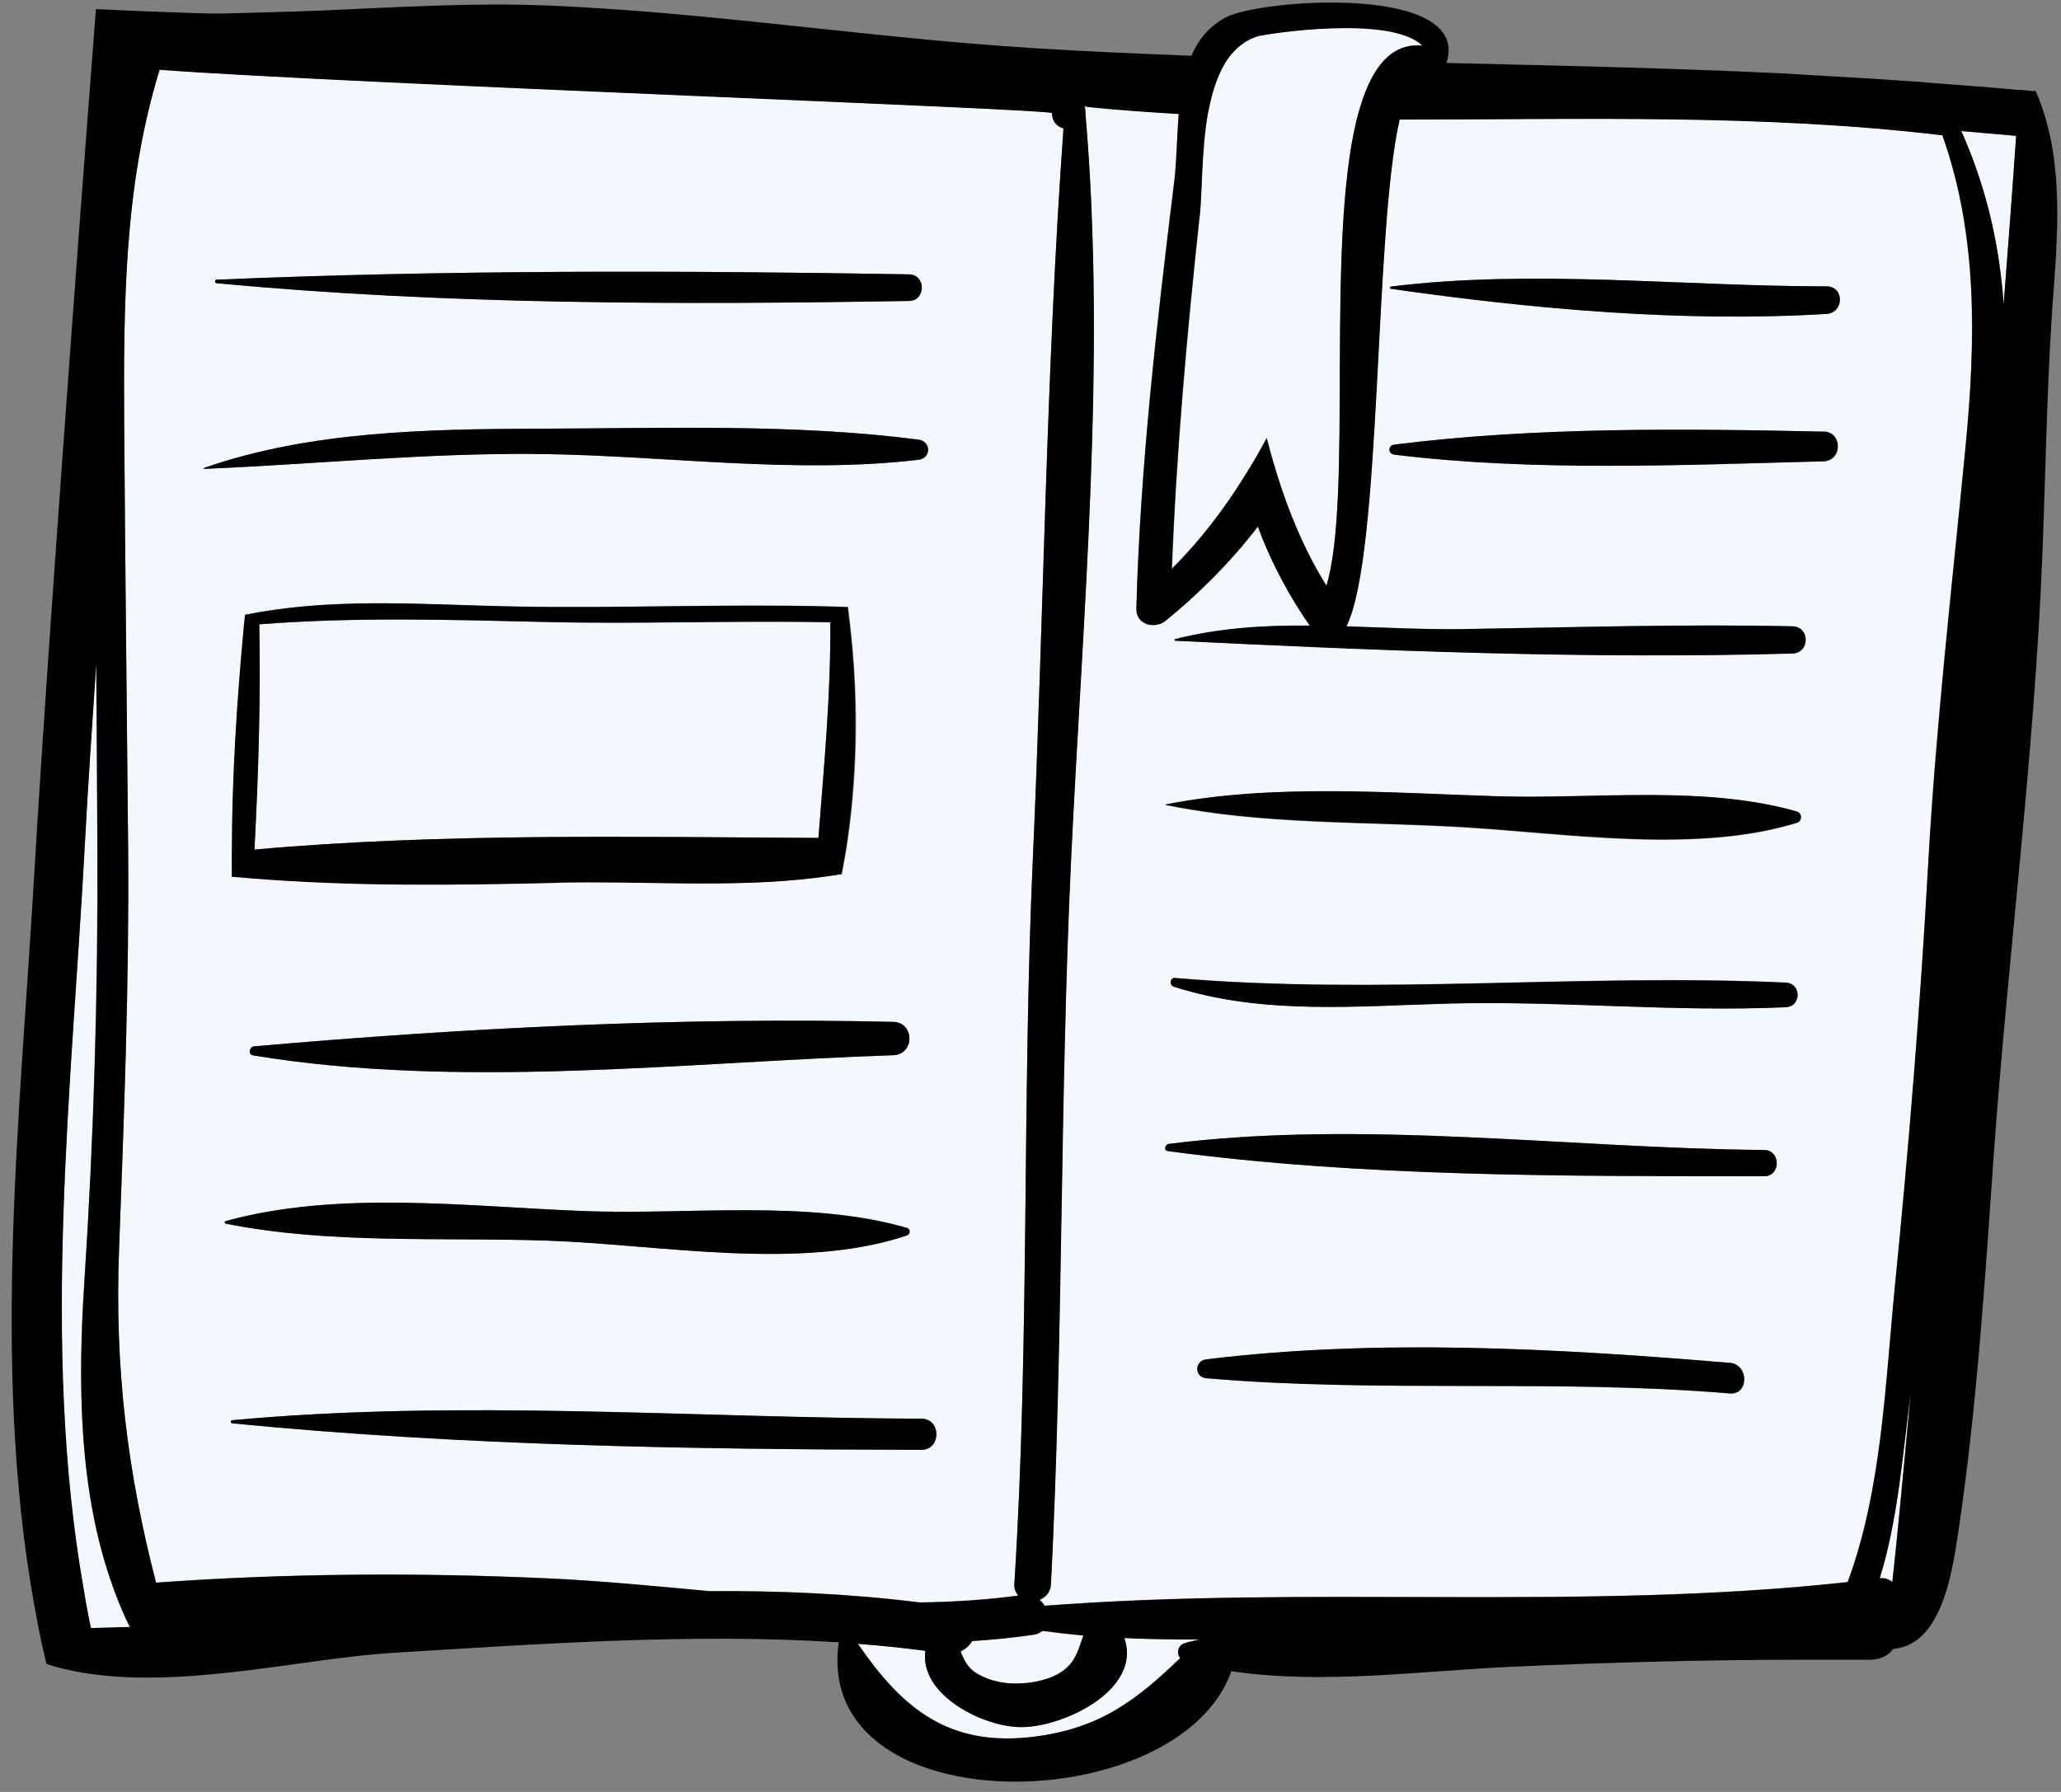
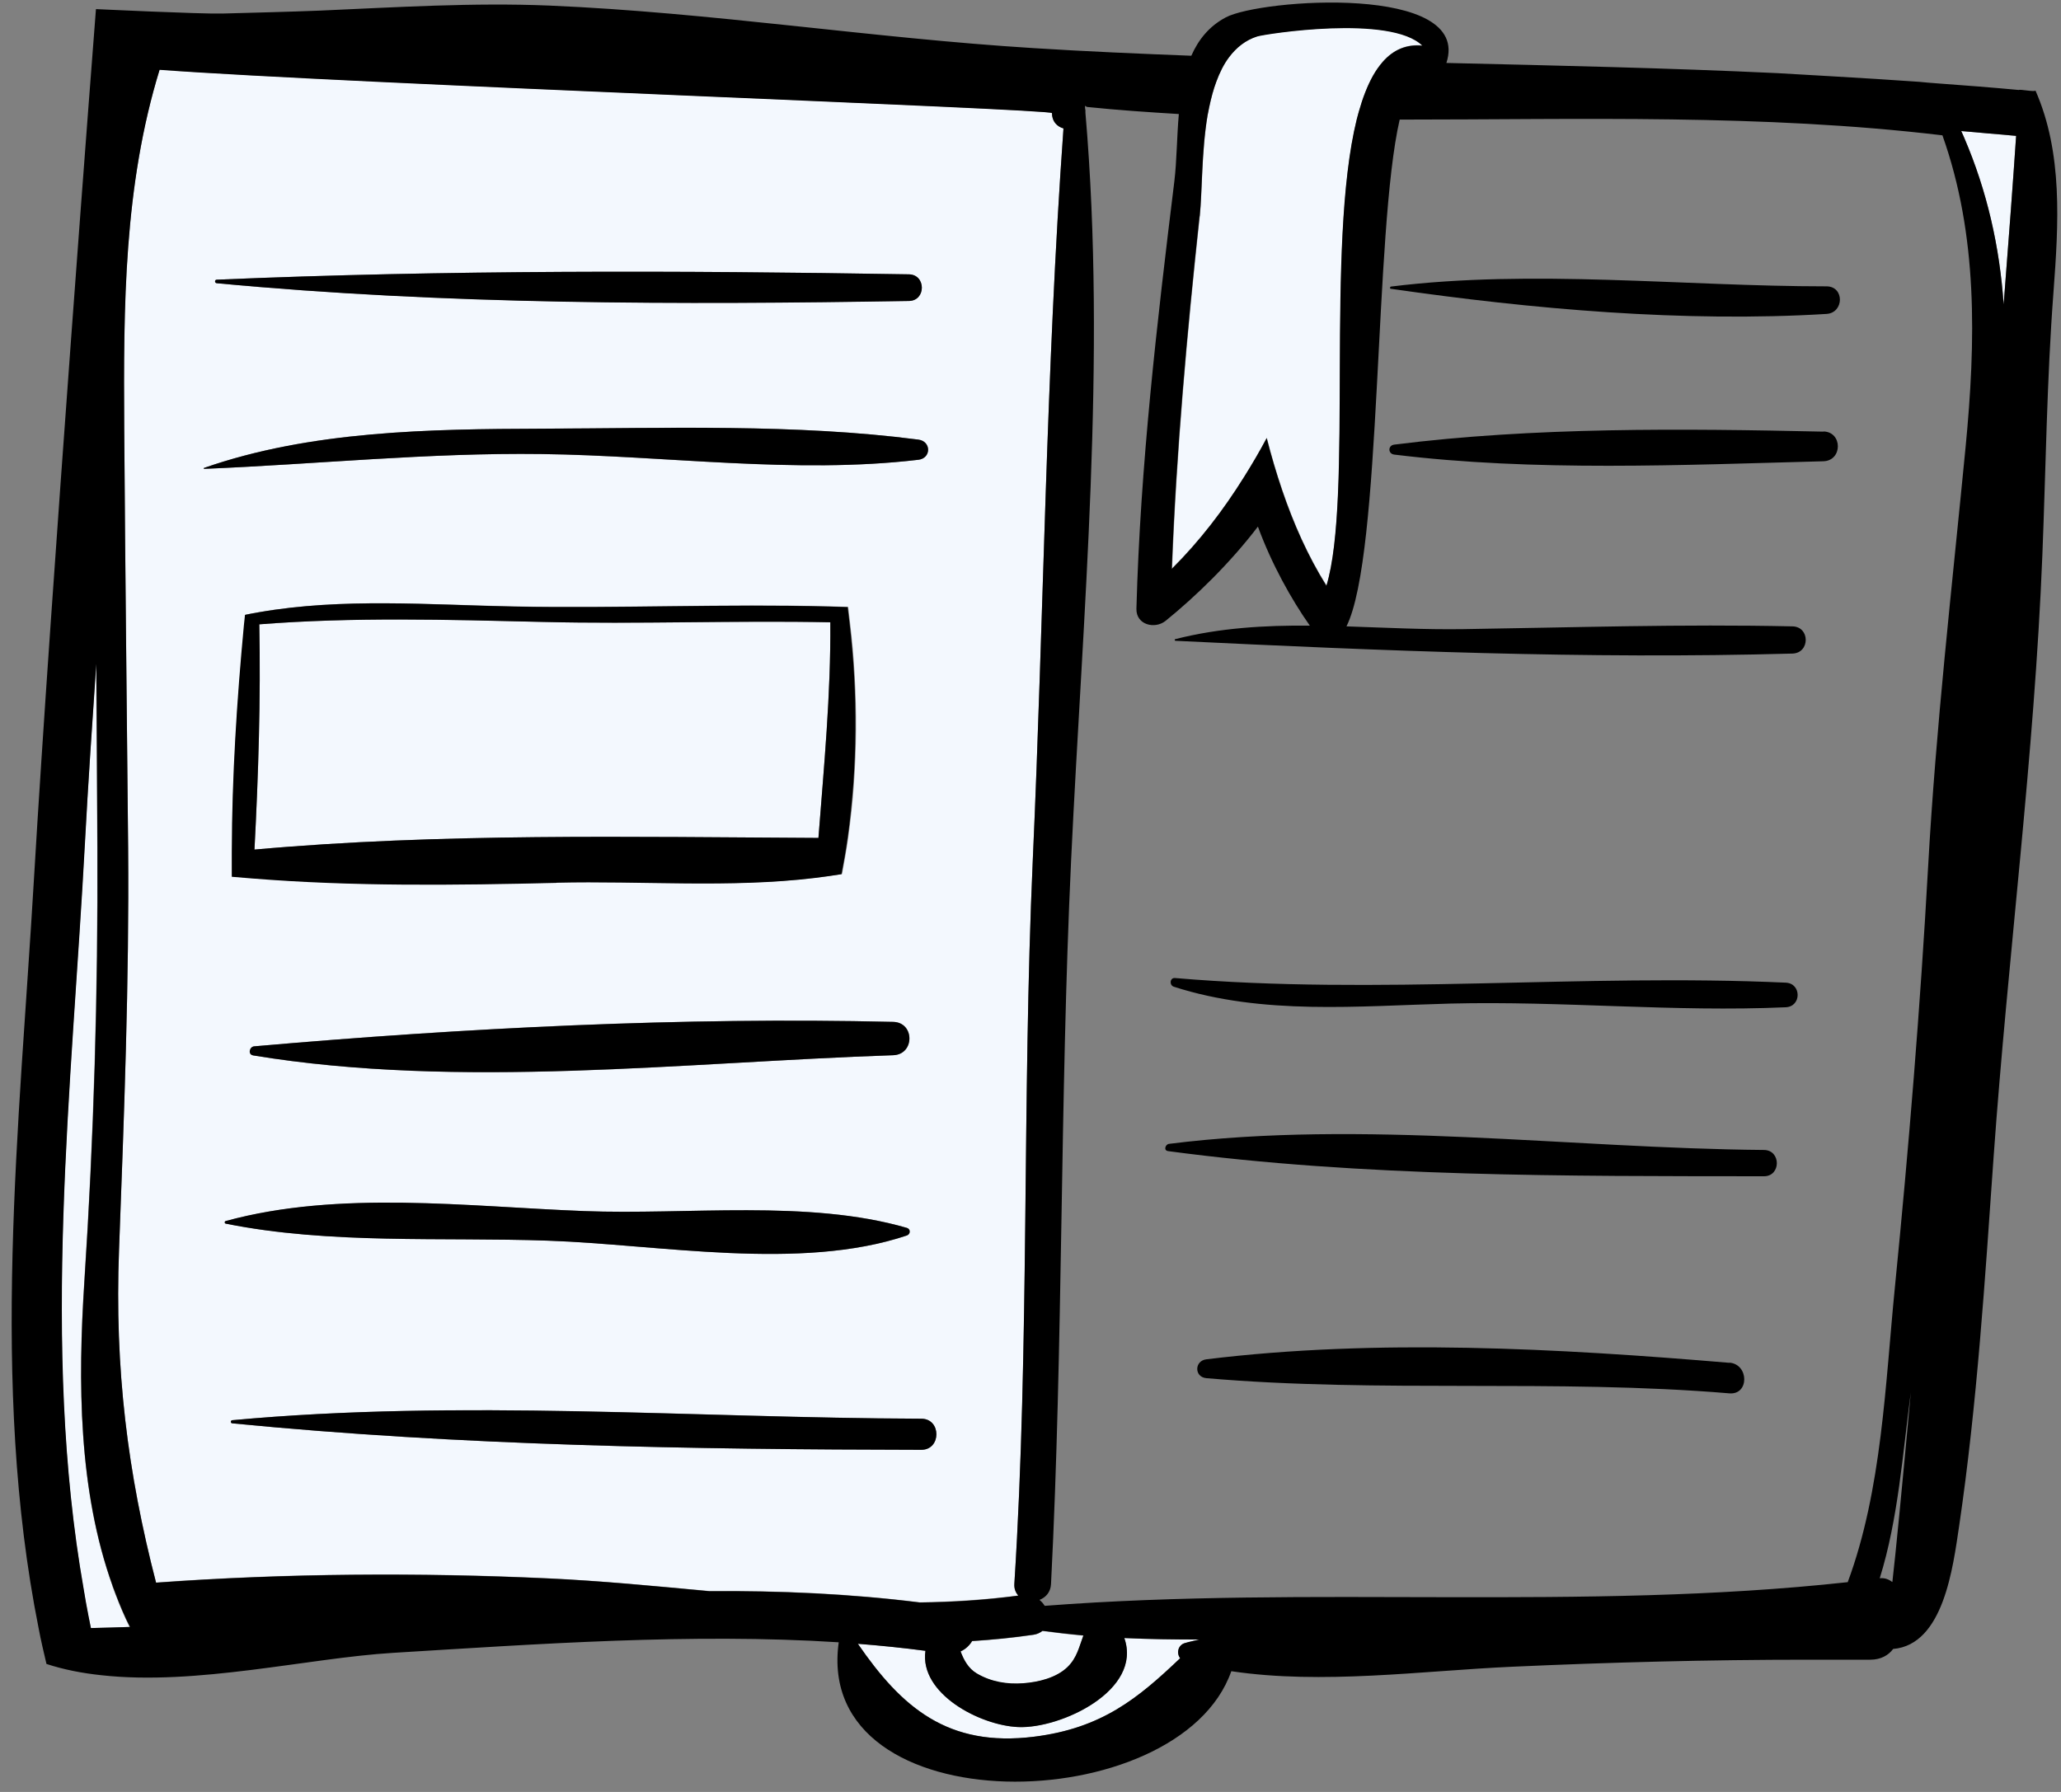
<svg xmlns="http://www.w3.org/2000/svg" width="115" height="100" viewBox="0 0 115 100" fill="none">
  <rect x="0" y="0" width="115" height="100" fill="#808080" stroke="none" />
  <path d="M111.8 16.993C112.101 13.14 112.34 9.907 112.495 7.583C111.987 7.531 111.478 7.5 110.969 7.449C110.46 7.407 109.952 7.356 109.433 7.314C109.485 7.438 109.536 7.562 109.599 7.686C110.876 10.651 111.571 13.77 111.8 16.993Z" fill="#F3F8FE" />
  <path d="M56.817 96.38C54.7 96.287 51.294 94.521 51.637 92.125C50.391 91.96 49.135 91.825 47.868 91.733C50.318 95.296 52.903 97.517 57.7 96.918C61.489 96.453 63.503 94.779 65.85 92.538C65.632 92.259 65.725 91.805 66.12 91.691C66.379 91.619 66.649 91.567 66.919 91.495C65.517 91.495 64.126 91.485 62.735 91.412C63.763 94.335 59.184 96.473 56.817 96.38Z" fill="#F3F8FE" />
  <path d="M57.108 93.943C57.938 93.881 58.945 93.643 59.558 93.044C60.098 92.517 60.212 91.908 60.451 91.278C59.682 91.216 58.925 91.123 58.167 91.02C58.042 91.123 57.876 91.206 57.658 91.237C56.516 91.402 55.384 91.516 54.242 91.588C54.087 91.836 53.869 92.042 53.599 92.166C53.785 92.662 54.035 93.117 54.502 93.395C55.291 93.871 56.194 94.015 57.108 93.943Z" fill="#F3F8FE" />
  <path d="M6.278 88.51C4.357 83.159 4.347 77.076 4.7 71.529C5.23 63.431 5.458 55.426 5.427 47.308C5.406 43.879 5.385 40.46 5.364 37.031C5.146 40.367 4.918 43.693 4.731 47.029C4.004 60.642 2.271 75.093 4.659 88.675C4.742 89.181 4.835 89.687 4.928 90.183C4.97 90.41 5.022 90.627 5.063 90.855C5.79 90.834 6.506 90.823 7.233 90.793C7.161 90.648 7.077 90.493 7.015 90.348C6.735 89.749 6.496 89.13 6.268 88.51H6.278Z" fill="#F3F8FE" />
  <path d="M6.849 2.666C7.4 2.666 7.95 2.666 8.511 2.677C8.531 2.635 8.542 2.594 8.562 2.563C7.877 2.46 7.192 2.336 6.507 2.181C6.528 2.377 6.538 2.573 6.559 2.77C6.642 2.708 6.735 2.666 6.849 2.666Z" fill="#F3F8FE" />
-   <path d="M37.341 3.431C40.113 3.689 42.906 4.019 45.688 4.247C42.906 3.947 40.123 3.668 37.341 3.431Z" fill="#F3F8FE" />
+   <path d="M37.341 3.431C40.113 3.689 42.906 4.019 45.688 4.247Z" fill="#F3F8FE" />
  <path d="M9.299 2.687C9.299 2.687 9.299 2.687 9.299 2.697H9.382C9.382 2.697 9.33 2.697 9.299 2.687Z" fill="#F3F8FE" />
-   <path d="M104.885 88.076C105.176 88.035 105.394 88.128 105.581 88.283C105.757 86.785 106.131 82.922 106.619 77.603C106.619 77.603 106.619 77.623 106.619 77.633C106.152 81.125 105.913 84.76 104.875 88.086L104.885 88.076Z" fill="#F3F8FE" />
  <path d="M6.621 3.648C6.725 5.063 6.787 6.478 6.787 7.893C7.13 6.529 7.545 5.176 8.054 3.823C7.441 3.772 6.984 3.72 6.715 3.679C6.673 3.679 6.652 3.658 6.621 3.637V3.648Z" fill="#F3F8FE" />
-   <path d="M58.634 88.386C58.613 88.851 58.333 89.14 57.99 89.274C58.115 89.367 58.208 89.481 58.281 89.605C73.158 88.458 88.274 89.904 103.089 88.283C105 83.139 105.187 77.2 105.716 71.87C106.495 64.051 107.138 56.211 107.574 48.361C108 40.522 108.903 32.796 109.661 24.987C110.243 18.996 110.357 13.119 108.374 7.542C98.314 6.333 88.191 6.664 78.09 6.664C76.636 12.892 77.103 30.937 75.12 34.944C77.29 35.017 79.471 35.13 81.651 35.099C87.766 35.006 93.891 34.81 100.006 34.944C100.992 34.965 100.992 36.432 100.006 36.463C88.461 36.783 77.093 36.308 65.579 35.75C65.528 35.75 65.507 35.667 65.569 35.657C68.05 35.027 70.563 34.882 73.075 34.903C72.047 33.447 70.936 31.463 70.179 29.377C68.611 31.432 66.711 33.281 65.029 34.634C64.427 35.12 63.379 34.862 63.399 33.963C63.617 25.958 64.541 18.036 65.517 10.093C65.652 8.977 65.662 7.655 65.766 6.354C64.064 6.251 62.371 6.127 60.679 5.961C60.617 5.961 60.575 5.92 60.534 5.889C60.534 5.93 60.534 5.972 60.534 6.013C60.534 6.054 60.555 6.096 60.555 6.137V6.271C61.738 20.081 60.409 34.19 59.755 47.99C59.122 61.448 59.319 74.927 58.634 88.376V88.386ZM77.623 15.991C85.554 14.999 93.922 15.991 101.916 15.98C102.923 15.98 102.902 17.457 101.916 17.519C93.974 17.994 85.482 17.241 77.602 16.115C77.529 16.104 77.56 16.001 77.623 15.991ZM77.799 25.369C77.436 25.328 77.436 24.853 77.799 24.812C85.585 23.83 93.891 23.913 101.74 24.088C102.819 24.109 102.819 25.721 101.74 25.752C93.891 25.948 85.585 26.33 77.799 25.38V25.369ZM96.497 77.768C86.779 76.952 77 77.747 67.313 76.921C66.628 76.859 66.638 75.95 67.313 75.867C76.854 74.7 86.945 75.258 96.497 76.064C97.597 76.156 97.608 77.871 96.497 77.778V77.768ZM99.643 56.201C93.403 56.49 87.163 55.84 80.934 55.995C75.785 56.129 70.48 56.656 65.496 55.055C65.247 54.972 65.278 54.548 65.559 54.569C76.865 55.54 88.295 54.301 99.643 54.827C100.525 54.869 100.525 56.16 99.643 56.201ZM65.04 44.901C70.999 43.724 77.581 44.261 83.634 44.447C88.991 44.612 95.095 43.817 100.255 45.294C100.577 45.387 100.567 45.831 100.255 45.934C94.607 47.669 87.423 46.523 81.568 46.172C76.096 45.852 70.407 46.038 65.04 44.932C65.029 44.932 65.029 44.912 65.04 44.912V44.901ZM65.216 63.834C76.065 62.471 87.506 64.082 98.418 64.175C99.373 64.175 99.373 65.642 98.418 65.642C87.475 65.642 76.003 65.693 65.154 64.237C64.894 64.206 64.998 63.855 65.206 63.834H65.216Z" fill="#F3F8FE" />
  <path d="M69.421 26.609C69.868 25.896 70.293 25.173 70.688 24.429C70.937 25.411 71.217 26.381 71.549 27.342C72.183 29.201 72.972 31.009 74.02 32.672C75.505 27.786 73.968 13.698 75.713 6.643C75.754 6.498 75.785 6.354 75.827 6.22C76.045 5.445 76.304 4.774 76.616 4.216C76.782 3.916 76.969 3.658 77.166 3.431C77.747 2.78 78.474 2.45 79.377 2.532C77.602 0.776 70.584 1.881 70.158 2.016C69.504 2.233 68.996 2.646 68.591 3.173C68.3 3.565 68.061 4.04 67.874 4.546C67.708 4.99 67.584 5.466 67.48 5.961C67.449 6.116 67.417 6.271 67.386 6.426C67.044 8.471 67.085 10.723 66.95 12.045C66.244 18.583 65.653 25.132 65.403 31.711C66.95 30.172 68.279 28.437 69.431 26.588L69.421 26.609Z" fill="#F3F8FE" />
  <path d="M9.351 90.7C10.265 90.658 11.178 90.607 12.092 90.545C11.157 90.524 10.223 90.503 9.278 90.462C9.299 90.545 9.32 90.617 9.341 90.7H9.351Z" fill="#F3F8FE" />
  <path d="M45.667 46.761C45.978 42.742 46.352 38.776 46.331 34.727C40.985 34.624 35.638 34.841 30.281 34.707C24.955 34.572 19.733 34.428 14.469 34.841C14.552 39.014 14.417 43.238 14.199 47.411C24.519 46.482 35.264 46.709 45.667 46.761Z" fill="#F3F8FE" />
  <path d="M56.818 89.037C56.672 88.871 56.579 88.665 56.6 88.376C57.461 74.958 57.025 61.428 57.627 47.99C58.24 34.407 58.364 20.721 59.34 7.159C58.987 7.056 58.697 6.777 58.697 6.302C58.697 6.075 19.287 4.65 8.905 3.885C6.912 10.372 6.88 17.055 6.932 23.872C6.984 31.68 7.078 39.489 7.15 47.298C7.213 54.817 6.922 62.243 6.642 69.753C6.393 76.353 7.119 82.189 8.708 88.314C15.965 87.787 23.419 87.746 30.562 88.076C33.572 88.221 36.573 88.51 39.584 88.789C43.508 88.758 47.422 88.933 51.325 89.419C53.153 89.388 54.99 89.274 56.818 89.037ZM12.092 15.608C24.914 15.061 37.891 15.092 50.713 15.309C51.678 15.33 51.678 16.786 50.713 16.796C37.912 17.003 24.841 17.003 12.092 15.805C11.968 15.794 11.968 15.619 12.092 15.608ZM11.386 26.113C17.335 24.037 23.98 23.944 30.219 23.923C37.123 23.892 44.401 23.644 51.242 24.533C51.969 24.626 51.969 25.566 51.242 25.659C44.37 26.474 37.133 25.431 30.219 25.338C23.896 25.256 17.698 25.906 11.397 26.165C11.366 26.165 11.366 26.123 11.397 26.113H11.386ZM14.189 58.391C25.89 57.358 38.089 56.748 49.841 57.027C51.045 57.058 51.045 58.845 49.841 58.887C38.182 59.279 25.682 60.808 14.117 58.897C13.816 58.845 13.919 58.411 14.179 58.391H14.189ZM12.964 48.919C12.964 48.454 12.954 48 12.964 47.535C12.964 43.331 13.234 39.086 13.639 34.903C13.66 34.707 13.681 34.5 13.701 34.304C13.951 34.252 14.21 34.2 14.47 34.159C19.121 33.354 23.99 33.756 28.693 33.839C34.58 33.953 40.466 33.684 46.342 33.839C46.664 33.839 46.996 33.86 47.328 33.87C47.37 34.159 47.391 34.459 47.432 34.748C47.9 38.663 47.889 42.804 47.328 46.75C47.235 47.432 47.111 48.103 46.986 48.775C46.498 48.857 46.01 48.919 45.522 48.981C40.767 49.56 35.773 49.136 31.102 49.25C25.454 49.384 19.765 49.456 14.127 49.002C13.753 48.971 13.369 48.95 12.995 48.909L12.964 48.919ZM12.601 68.141C18.934 66.416 26.087 67.336 32.586 67.584C38.327 67.811 45.096 66.922 50.609 68.523C50.827 68.585 50.817 68.875 50.609 68.947C44.64 70.951 36.822 69.453 30.582 69.236C24.665 69.03 18.415 69.453 12.601 68.286C12.528 68.276 12.528 68.162 12.601 68.141ZM12.964 79.431C12.85 79.42 12.85 79.266 12.964 79.255C25.713 78.078 38.628 79.121 51.409 79.172C52.53 79.172 52.53 80.908 51.409 80.908C38.618 80.887 25.693 80.68 12.964 79.431Z" fill="#F3F8FE" />
  <path d="M68.694 93.261C73.792 94.025 79.336 93.24 84.381 93.013C89.874 92.765 95.365 92.621 100.858 92.621C101.48 92.621 102.103 92.621 102.716 92.621C103.266 92.621 103.806 92.621 104.356 92.621C104.948 92.621 105.374 92.373 105.633 92.022C108.457 91.784 108.976 87.436 109.319 85.143C110.316 78.377 110.762 71.364 111.24 64.557C112.039 53.35 113.513 42.205 113.96 30.978C114.157 26.061 114.209 21.186 114.582 16.28C114.863 12.499 115.112 8.544 113.575 5.052C113.534 5.145 112.724 4.97 112.641 5.021C111.115 4.877 109.589 4.763 108.063 4.65C107.741 4.629 107.419 4.598 107.097 4.567C105.467 4.453 103.837 4.35 102.207 4.257C101.19 4.205 100.183 4.133 99.165 4.081C93.019 3.792 86.863 3.658 80.706 3.513C82.16 -0.918 70.314 -0.06 68.393 0.972C67.459 1.468 66.867 2.222 66.473 3.111C63.555 2.997 60.628 2.873 57.7 2.687C48.657 2.129 39.708 0.694 30.645 0.311C26.398 0.136 22.142 0.404 17.895 0.59C16.068 0.663 14.231 0.704 12.403 0.756C11.199 0.787 5.365 0.508 5.354 0.508C5.313 0.962 2.821 33.312 1.897 49.012C1.087 62.801 -0.574 77.2 2.157 90.875C2.281 91.536 2.437 92.197 2.593 92.858C3.568 93.178 4.596 93.375 5.666 93.488C10.981 94.077 17.19 92.528 21.924 92.239C29.928 91.753 38.566 91.123 46.799 91.65C45.366 101.937 65.808 101.545 68.705 93.261H68.694ZM66.12 91.691C65.725 91.805 65.632 92.259 65.85 92.538C63.503 94.769 61.489 96.442 57.7 96.918C52.893 97.517 50.318 95.296 47.868 91.733C49.135 91.836 50.391 91.96 51.637 92.125C51.294 94.521 54.689 96.298 56.817 96.38C59.184 96.484 63.763 94.335 62.735 91.412C64.126 91.474 65.528 91.495 66.919 91.495C66.649 91.567 66.379 91.609 66.12 91.691ZM53.599 92.156C53.879 92.032 54.097 91.825 54.243 91.578C55.385 91.505 56.516 91.392 57.658 91.226C57.876 91.195 58.032 91.113 58.167 91.009C58.925 91.102 59.683 91.195 60.451 91.268C60.212 91.898 60.098 92.517 59.558 93.034C58.935 93.633 57.939 93.871 57.108 93.933C56.194 94.005 55.291 93.85 54.502 93.385C54.035 93.106 53.786 92.652 53.599 92.156ZM105.581 88.283C105.394 88.138 105.166 88.045 104.886 88.076C105.924 84.75 106.163 81.114 106.63 77.623C106.63 77.623 106.63 77.603 106.63 77.592C106.142 82.912 105.768 86.775 105.592 88.272L105.581 88.283ZM110.97 7.449C111.478 7.49 111.987 7.531 112.496 7.583C112.34 9.907 112.101 13.14 111.8 16.993C111.582 13.78 110.876 10.661 109.599 7.686C109.547 7.562 109.495 7.438 109.433 7.314C109.942 7.356 110.45 7.397 110.97 7.449ZM66.94 12.066C67.085 10.733 67.033 8.492 67.376 6.447C67.407 6.292 67.438 6.137 67.469 5.982C67.573 5.486 67.698 5.011 67.864 4.567C68.051 4.061 68.279 3.586 68.58 3.193C68.985 2.656 69.494 2.243 70.148 2.036C70.573 1.902 77.581 0.797 79.367 2.553C78.464 2.46 77.737 2.79 77.156 3.451C76.958 3.679 76.772 3.937 76.605 4.236C76.294 4.794 76.034 5.466 75.816 6.24C75.775 6.374 75.744 6.519 75.702 6.664C73.958 13.718 75.495 27.807 74.01 32.693C72.972 31.03 72.172 29.222 71.539 27.363C71.217 26.402 70.927 25.431 70.677 24.45C70.283 25.194 69.857 25.917 69.411 26.629C68.258 28.478 66.929 30.214 65.382 31.753C65.632 25.183 66.223 18.635 66.929 12.086L66.94 12.066ZM60.565 6.282V6.147C60.565 6.147 60.544 6.065 60.544 6.023C60.544 5.982 60.544 5.941 60.544 5.899C60.586 5.93 60.628 5.972 60.69 5.972C62.382 6.147 64.085 6.261 65.777 6.364C65.663 7.666 65.663 8.977 65.528 10.103C64.552 18.046 63.628 25.968 63.41 33.973C63.389 34.872 64.438 35.13 65.04 34.645C66.711 33.292 68.622 31.443 70.189 29.387C70.947 31.463 72.058 33.457 73.086 34.913C70.563 34.893 68.061 35.037 65.58 35.667C65.528 35.678 65.538 35.76 65.59 35.76C77.104 36.318 88.472 36.793 100.017 36.473C101.003 36.442 101.003 34.975 100.017 34.955C93.902 34.82 87.776 35.017 81.661 35.109C79.481 35.141 77.301 35.027 75.131 34.955C77.124 30.947 76.657 12.902 78.1 6.674C88.202 6.674 98.324 6.354 108.384 7.552C110.367 13.13 110.253 19.007 109.672 24.997C108.914 32.806 108.021 40.532 107.585 48.372C107.149 56.222 106.505 64.061 105.727 71.88C105.197 77.21 105.01 83.149 103.1 88.293C88.285 89.915 73.179 88.469 58.292 89.615C58.219 89.491 58.115 89.377 58.001 89.284C58.344 89.15 58.624 88.861 58.645 88.396C59.33 74.948 59.133 61.469 59.766 48.01C60.42 34.211 61.749 20.102 60.565 6.292V6.282ZM5.074 90.855C5.032 90.627 4.98 90.41 4.939 90.183C4.835 89.677 4.752 89.171 4.669 88.675C2.281 75.093 4.015 60.642 4.742 47.029C4.918 43.693 5.147 40.367 5.375 37.031C5.396 40.46 5.427 43.889 5.437 47.308C5.479 55.426 5.24 63.431 4.71 71.529C4.347 77.076 4.368 83.159 6.289 88.51C6.517 89.13 6.756 89.749 7.036 90.348C7.109 90.503 7.181 90.648 7.254 90.793C6.527 90.823 5.811 90.834 5.084 90.855H5.074ZM39.583 88.799C36.573 88.52 33.572 88.221 30.561 88.086C23.419 87.756 15.954 87.797 8.708 88.324C7.119 82.199 6.392 76.363 6.642 69.763C6.922 62.254 7.213 54.827 7.15 47.308C7.078 39.499 6.984 31.691 6.932 23.882C6.891 17.065 6.911 10.382 8.905 3.896C19.287 4.67 58.697 6.085 58.697 6.313C58.697 6.788 58.987 7.067 59.34 7.17C58.364 20.732 58.24 34.417 57.627 48C57.025 61.438 57.451 74.969 56.599 88.386C56.579 88.675 56.682 88.882 56.817 89.047C54.98 89.295 53.153 89.409 51.325 89.429C47.422 88.944 43.508 88.768 39.583 88.799Z" fill="black" />
  <path d="M31.07 49.26C35.742 49.146 40.746 49.57 45.49 48.992C45.978 48.929 46.466 48.868 46.954 48.785C47.079 48.114 47.203 47.442 47.297 46.761C47.847 42.815 47.868 38.673 47.401 34.758C47.359 34.469 47.338 34.169 47.297 33.88C46.965 33.87 46.643 33.86 46.31 33.849C40.434 33.694 34.548 33.963 28.661 33.849C23.969 33.756 19.099 33.354 14.438 34.169C14.178 34.211 13.929 34.263 13.67 34.314C13.649 34.51 13.628 34.717 13.607 34.913C13.213 39.096 12.943 43.342 12.933 47.545C12.933 48.01 12.933 48.465 12.933 48.929C13.306 48.961 13.691 48.992 14.064 49.023C19.702 49.477 25.391 49.405 31.039 49.27L31.07 49.26ZM14.469 34.841C19.733 34.428 24.955 34.583 30.281 34.707C35.638 34.841 40.985 34.614 46.331 34.727C46.362 38.776 45.978 42.742 45.667 46.761C35.264 46.709 24.519 46.482 14.199 47.411C14.417 43.238 14.552 39.014 14.469 34.841Z" fill="black" />
  <path d="M51.242 25.659C51.969 25.576 51.969 24.626 51.242 24.533C44.4 23.644 37.123 23.903 30.218 23.923C23.979 23.944 17.334 24.037 11.386 26.113C11.365 26.113 11.365 26.165 11.386 26.165C17.688 25.906 23.886 25.256 30.208 25.338C37.123 25.421 44.359 26.474 51.231 25.659H51.242Z" fill="black" />
  <path d="M12.092 15.805C24.852 17.013 37.912 17.013 50.713 16.796C51.679 16.786 51.679 15.319 50.713 15.309C37.881 15.092 24.904 15.061 12.092 15.608C11.968 15.608 11.968 15.794 12.092 15.805Z" fill="black" />
  <path d="M101.916 17.519C102.902 17.457 102.923 15.98 101.916 15.98C93.922 15.98 85.554 15.009 77.622 15.991C77.56 15.991 77.529 16.104 77.602 16.115C85.471 17.251 93.963 18.005 101.916 17.519Z" fill="black" />
  <path d="M101.74 24.088C93.891 23.913 85.585 23.83 77.799 24.812C77.436 24.853 77.436 25.328 77.799 25.369C85.596 26.33 93.901 25.948 101.74 25.741C102.819 25.71 102.819 24.099 101.74 24.078V24.088Z" fill="black" />
-   <path d="M100.256 45.924C100.567 45.831 100.577 45.376 100.256 45.283C95.096 43.806 88.991 44.591 83.634 44.437C77.581 44.251 70.999 43.713 65.04 44.891C65.03 44.891 65.03 44.912 65.04 44.912C70.407 46.017 76.107 45.831 81.568 46.151C87.424 46.492 94.608 47.649 100.256 45.913V45.924Z" fill="black" />
  <path d="M99.643 54.838C88.296 54.321 76.876 55.55 65.559 54.579C65.269 54.559 65.237 54.982 65.497 55.065C70.47 56.666 75.775 56.139 80.935 56.005C87.174 55.85 93.404 56.49 99.643 56.211C100.526 56.17 100.526 54.879 99.643 54.838Z" fill="black" />
  <path d="M65.164 64.237C76.013 65.693 87.485 65.631 98.428 65.642C99.383 65.642 99.383 64.185 98.428 64.175C87.516 64.082 76.065 62.471 65.226 63.834C65.019 63.865 64.915 64.206 65.174 64.237H65.164Z" fill="black" />
  <path d="M96.497 76.053C86.946 75.248 76.844 74.69 67.314 75.857C66.639 75.94 66.629 76.849 67.314 76.91C77 77.747 86.78 76.942 96.497 77.757C97.608 77.85 97.598 76.136 96.497 76.043V76.053Z" fill="black" />
  <path d="M14.116 58.897C25.682 60.797 38.182 59.279 49.841 58.887C51.045 58.845 51.045 57.058 49.841 57.027C38.088 56.748 25.89 57.368 14.189 58.391C13.919 58.411 13.815 58.845 14.127 58.897H14.116Z" fill="black" />
  <path d="M50.599 68.947C50.806 68.875 50.817 68.585 50.599 68.523C45.086 66.922 38.327 67.811 32.576 67.584C26.087 67.336 18.924 66.406 12.591 68.141C12.518 68.162 12.518 68.265 12.591 68.286C18.394 69.453 24.654 69.03 30.572 69.236C36.812 69.453 44.629 70.951 50.599 68.947Z" fill="black" />
  <path d="M51.409 79.172C38.629 79.131 25.703 78.078 12.965 79.255C12.85 79.266 12.85 79.42 12.965 79.431C25.693 80.68 38.629 80.887 51.409 80.908C52.53 80.908 52.53 79.172 51.409 79.172Z" fill="black" />
</svg>